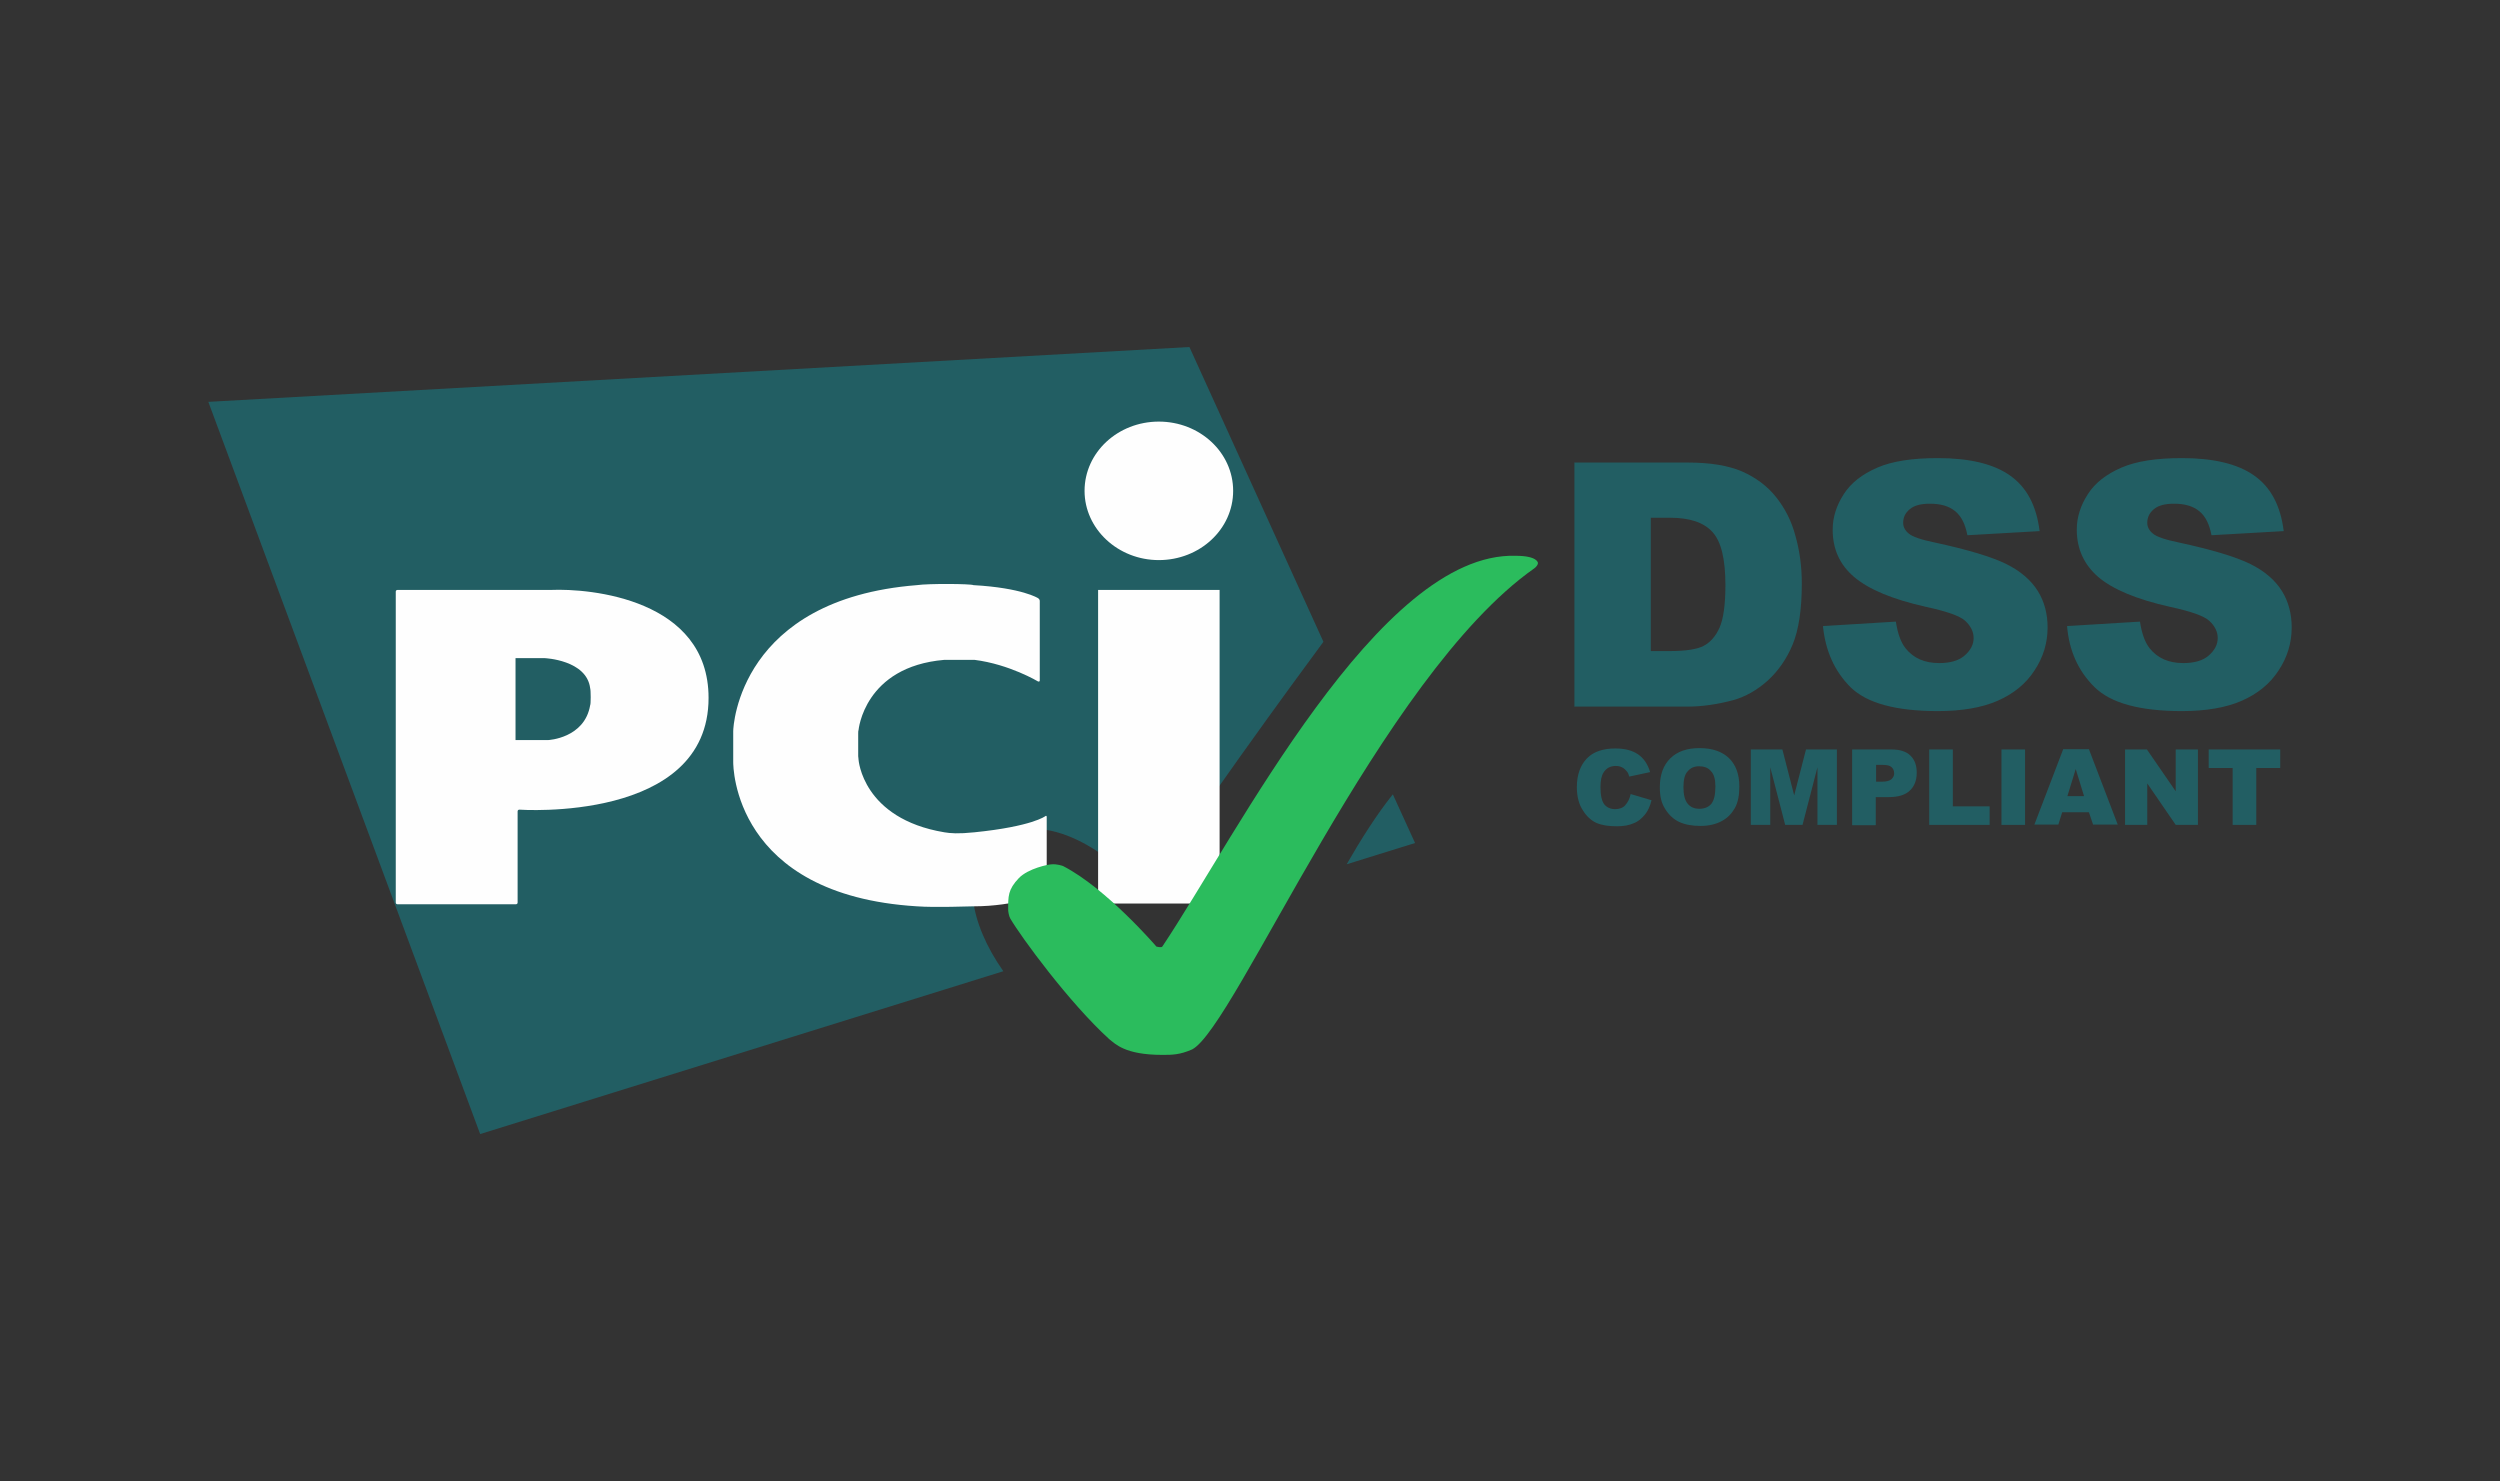
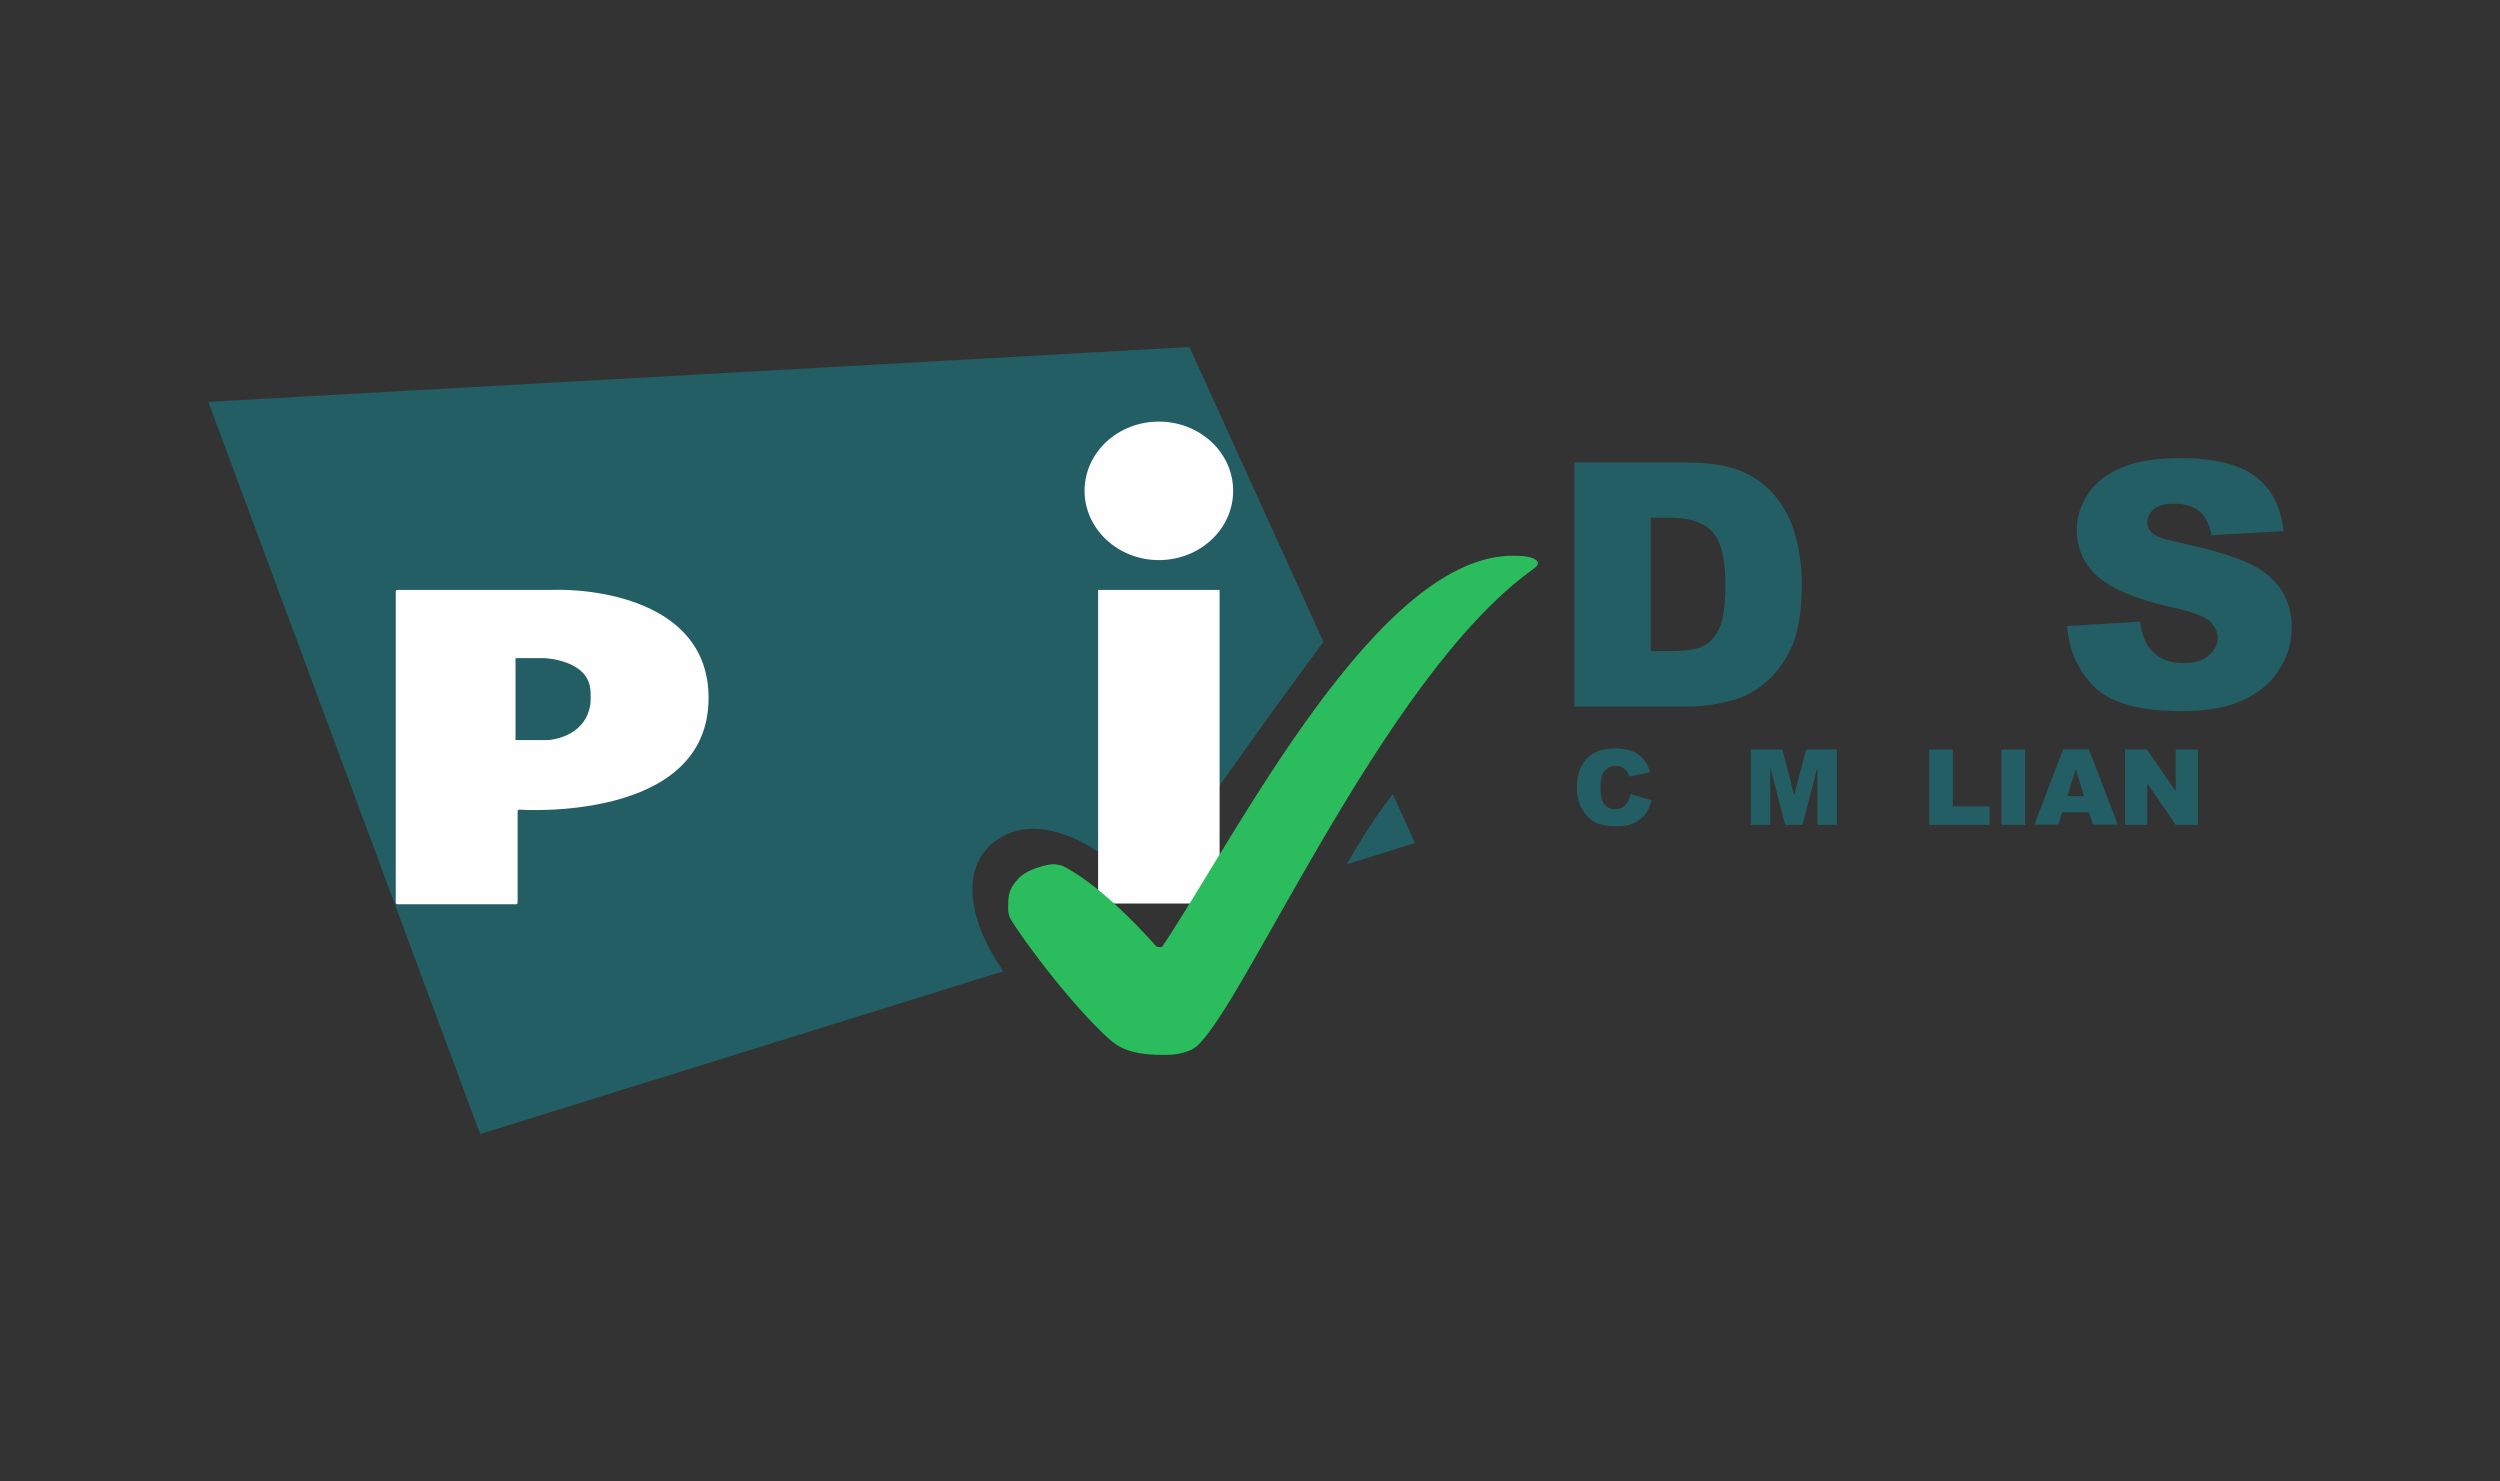
<svg xmlns="http://www.w3.org/2000/svg" width="108" height="64" viewBox="0 0 108 64" fill="none">
  <rect x="0" y="0" width="108" height="64" fill="#333333" stroke="none" />
  <path d="M70.445 34.303L71.345 34.57C71.285 34.821 71.195 35.029 71.06 35.191C70.925 35.354 70.775 35.488 70.58 35.562C70.385 35.651 70.145 35.695 69.845 35.695C69.485 35.695 69.2 35.651 68.96 35.547C68.735 35.443 68.54 35.266 68.375 34.999C68.21 34.747 68.12 34.407 68.12 34.007C68.12 33.474 68.27 33.059 68.555 32.763C68.84 32.467 69.26 32.334 69.785 32.334C70.205 32.334 70.52 32.422 70.76 32.585C71 32.748 71.18 33 71.285 33.355L70.385 33.548C70.355 33.444 70.325 33.37 70.28 33.326C70.22 33.252 70.16 33.192 70.07 33.148C69.98 33.103 69.89 33.089 69.8 33.089C69.575 33.089 69.395 33.178 69.275 33.37C69.185 33.503 69.14 33.725 69.14 34.007C69.14 34.362 69.2 34.614 69.305 34.747C69.41 34.88 69.575 34.955 69.77 34.955C69.965 34.955 70.115 34.895 70.205 34.792C70.325 34.658 70.4 34.51 70.445 34.303Z" fill="#225E63" />
-   <path d="M71.705 34.007C71.705 33.473 71.855 33.059 72.155 32.763C72.455 32.466 72.875 32.318 73.415 32.318C73.97 32.318 74.39 32.466 74.69 32.748C74.99 33.044 75.139 33.444 75.139 33.977C75.139 34.362 75.079 34.673 74.945 34.91C74.809 35.147 74.63 35.339 74.375 35.472C74.135 35.606 73.82 35.68 73.46 35.68C73.085 35.68 72.785 35.621 72.53 35.502C72.29 35.384 72.095 35.206 71.93 34.939C71.765 34.673 71.705 34.392 71.705 34.007ZM72.725 34.007C72.725 34.332 72.785 34.569 72.905 34.717C73.025 34.865 73.19 34.939 73.415 34.939C73.64 34.939 73.805 34.865 73.925 34.732C74.045 34.584 74.105 34.332 74.105 33.977C74.105 33.666 74.045 33.444 73.91 33.31C73.79 33.162 73.61 33.103 73.4 33.103C73.19 33.103 73.025 33.177 72.905 33.325C72.785 33.444 72.725 33.681 72.725 34.007Z" fill="#225E63" />
  <path d="M75.665 32.377H76.999L77.509 34.361L78.019 32.377H79.354V35.635H78.514V33.147L77.869 35.635H77.12L76.475 33.147V35.635H75.635V32.377H75.665Z" fill="#225E63" />
-   <path d="M80.013 32.377H81.708C82.083 32.377 82.353 32.466 82.533 32.644C82.713 32.821 82.803 33.058 82.803 33.384C82.803 33.71 82.698 33.976 82.503 34.154C82.308 34.346 81.993 34.435 81.588 34.435H81.033V35.65H80.013V32.377V32.377ZM81.033 33.769H81.288C81.483 33.769 81.618 33.739 81.708 33.665C81.783 33.591 81.828 33.517 81.828 33.413C81.828 33.31 81.798 33.221 81.723 33.147C81.648 33.073 81.528 33.043 81.333 33.043H81.048V33.769H81.033Z" fill="#225E63" />
  <path d="M83.342 32.377H84.362V34.835H85.952V35.635H83.342V32.377Z" fill="#225E63" />
  <path d="M86.463 32.377H87.483V35.635H86.463V32.377Z" fill="#225E63" />
  <path d="M90.241 35.089H89.086L88.921 35.622H87.886L89.131 32.364H90.241L91.486 35.622H90.421L90.241 35.089ZM90.031 34.393L89.671 33.223L89.311 34.393H90.031Z" fill="#225E63" />
  <path d="M91.802 32.377H92.747L93.991 34.184V32.377H94.951V35.635H93.991L92.762 33.843V35.635H91.802V32.377V32.377Z" fill="#225E63" />
-   <path d="M95.401 32.377H98.506V33.177H97.471V35.635H96.451V33.177H95.416V32.377H95.401Z" fill="#225E63" />
  <path d="M58.176 37.337L61.131 36.419L60.171 34.316C59.466 35.19 58.761 36.315 58.176 37.337ZM57.172 27.726L51.383 14.991L9 17.36L20.743 48.991L43.344 41.957C41.904 39.914 41.379 37.485 43.044 36.3C44.904 34.968 47.708 36.508 49.493 38.685C51.218 35.841 56.062 29.222 57.172 27.726Z" fill="#225E63" />
  <path d="M50.062 24.196C51.832 24.196 53.272 22.863 53.272 21.205C53.272 19.546 51.832 18.213 50.062 18.213C48.292 18.213 46.853 19.546 46.853 21.205C46.853 22.848 48.292 24.196 50.062 24.196ZM47.438 25.484H52.687V39.034H47.438V25.484Z" fill="#FEFEFE" />
-   <path d="M44.843 29.439C44.888 29.454 44.918 29.439 44.918 29.394V25.959C44.918 25.914 44.888 25.87 44.843 25.84C44.843 25.84 44.153 25.396 42.053 25.278C41.949 25.218 40.104 25.204 39.609 25.278C31.96 25.885 31.675 31.349 31.675 31.586V32.919C31.675 33.082 31.675 38.664 39.609 39.153C40.389 39.212 41.904 39.153 42.053 39.153C43.883 39.153 45.143 38.605 45.143 38.605C45.188 38.59 45.218 38.546 45.218 38.502V35.288C45.218 35.244 45.188 35.229 45.158 35.258C45.158 35.258 44.588 35.703 42.099 35.955C41.394 36.029 41.049 35.999 40.794 35.955C37.254 35.362 37.089 32.815 37.089 32.815C37.089 32.771 37.074 32.697 37.074 32.667V31.69C37.074 31.645 37.074 31.571 37.089 31.542C37.089 31.542 37.329 28.802 40.794 28.506H42.099C43.613 28.698 44.843 29.439 44.843 29.439Z" fill="#FEFEFE" />
  <path d="M17.097 38.99C17.097 39.035 17.127 39.064 17.172 39.064H22.287C22.331 39.064 22.361 39.035 22.361 38.99V35.051C22.361 35.007 22.392 34.977 22.436 34.977C22.436 34.977 30.61 35.555 30.61 30.15C30.61 25.87 25.481 25.411 23.801 25.485C23.771 25.485 17.172 25.485 17.172 25.485C17.127 25.485 17.097 25.515 17.097 25.559V38.99ZM22.271 31.971V28.432H23.531C23.531 28.432 25.346 28.506 25.496 29.735C25.526 29.824 25.526 30.431 25.496 30.461C25.256 31.897 23.681 31.971 23.681 31.971H22.271Z" fill="#FEFEFE" />
  <path d="M50.212 45.571C50.632 45.571 50.962 45.571 51.502 45.334C53.362 44.372 59.645 29.223 66.274 24.558C66.319 24.529 66.364 24.484 66.394 24.44C66.439 24.381 66.439 24.321 66.439 24.321C66.439 24.321 66.439 24.01 65.465 24.01C59.571 23.848 53.437 36.064 50.212 40.892C50.167 40.951 49.957 40.892 49.957 40.892C49.957 40.892 47.797 38.374 45.923 37.412C45.878 37.397 45.668 37.323 45.443 37.338C45.293 37.338 44.423 37.516 44.018 37.93C43.538 38.434 43.553 38.715 43.553 39.322C43.553 39.367 43.583 39.574 43.643 39.678C44.108 40.477 46.193 43.321 47.917 44.89C48.172 45.083 48.577 45.571 50.212 45.571Z" fill="#2BBC5D" />
  <path d="M68.014 19.982H72.918C73.893 19.982 74.673 20.115 75.258 20.367C75.858 20.633 76.353 21.003 76.728 21.477C77.118 21.966 77.403 22.529 77.567 23.166C77.748 23.802 77.838 24.483 77.838 25.209C77.838 26.334 77.703 27.208 77.448 27.83C77.193 28.452 76.833 28.97 76.368 29.4C75.903 29.814 75.408 30.096 74.883 30.244C74.163 30.436 73.503 30.525 72.918 30.525H68.014V19.982V19.982ZM71.314 22.366V28.126H72.124C72.813 28.126 73.308 28.052 73.593 27.904C73.878 27.756 74.118 27.489 74.283 27.119C74.448 26.749 74.538 26.127 74.538 25.283C74.538 24.158 74.358 23.402 73.983 22.988C73.608 22.573 73.008 22.366 72.138 22.366H71.314Z" fill="#225E63" />
-   <path d="M78.752 27.046L81.902 26.854C81.977 27.357 82.112 27.742 82.322 28.009C82.667 28.438 83.147 28.645 83.777 28.645C84.242 28.645 84.616 28.542 84.871 28.32C85.126 28.098 85.261 27.846 85.261 27.564C85.261 27.298 85.141 27.046 84.901 26.824C84.661 26.602 84.091 26.409 83.207 26.217C81.752 25.891 80.732 25.462 80.102 24.928C79.472 24.395 79.172 23.714 79.172 22.885C79.172 22.337 79.337 21.834 79.652 21.345C79.967 20.856 80.447 20.486 81.092 20.205C81.737 19.923 82.607 19.79 83.717 19.79C85.081 19.79 86.131 20.042 86.836 20.545C87.556 21.049 87.976 21.848 88.111 22.944L84.991 23.122C84.901 22.648 84.736 22.308 84.466 22.085C84.197 21.863 83.837 21.76 83.372 21.76C82.982 21.76 82.697 21.834 82.502 21.997C82.307 22.159 82.217 22.352 82.217 22.589C82.217 22.752 82.292 22.915 82.457 23.048C82.607 23.181 82.982 23.314 83.567 23.433C85.006 23.744 86.041 24.055 86.671 24.366C87.301 24.677 87.751 25.077 88.036 25.536C88.321 25.995 88.456 26.528 88.456 27.105C88.456 27.787 88.261 28.409 87.886 28.971C87.511 29.549 86.971 29.978 86.296 30.274C85.621 30.57 84.751 30.719 83.717 30.719C81.902 30.719 80.642 30.378 79.937 29.682C79.247 28.986 78.857 28.112 78.752 27.046Z" fill="#225E63" />
  <path d="M89.297 27.046L92.447 26.854C92.522 27.357 92.657 27.742 92.867 28.009C93.212 28.438 93.692 28.645 94.322 28.645C94.786 28.645 95.161 28.542 95.416 28.32C95.671 28.098 95.806 27.846 95.806 27.564C95.806 27.298 95.686 27.046 95.446 26.824C95.206 26.602 94.636 26.409 93.752 26.217C92.297 25.891 91.277 25.462 90.647 24.928C90.032 24.395 89.717 23.714 89.717 22.885C89.717 22.337 89.882 21.834 90.197 21.345C90.512 20.856 90.992 20.486 91.637 20.205C92.282 19.923 93.152 19.79 94.261 19.79C95.626 19.79 96.676 20.042 97.381 20.545C98.101 21.049 98.521 21.848 98.656 22.944L95.536 23.122C95.446 22.648 95.281 22.308 95.011 22.085C94.741 21.863 94.382 21.76 93.917 21.76C93.527 21.76 93.242 21.834 93.047 21.997C92.852 22.159 92.762 22.352 92.762 22.589C92.762 22.752 92.837 22.915 93.002 23.048C93.152 23.181 93.527 23.314 94.112 23.433C95.551 23.744 96.586 24.055 97.216 24.366C97.846 24.677 98.296 25.077 98.581 25.536C98.866 25.995 99.001 26.528 99.001 27.105C99.001 27.787 98.806 28.409 98.431 28.971C98.056 29.549 97.516 29.978 96.841 30.274C96.166 30.57 95.296 30.719 94.261 30.719C92.447 30.719 91.187 30.378 90.482 29.682C89.777 28.986 89.387 28.112 89.297 27.046Z" fill="#225E63" />
</svg>